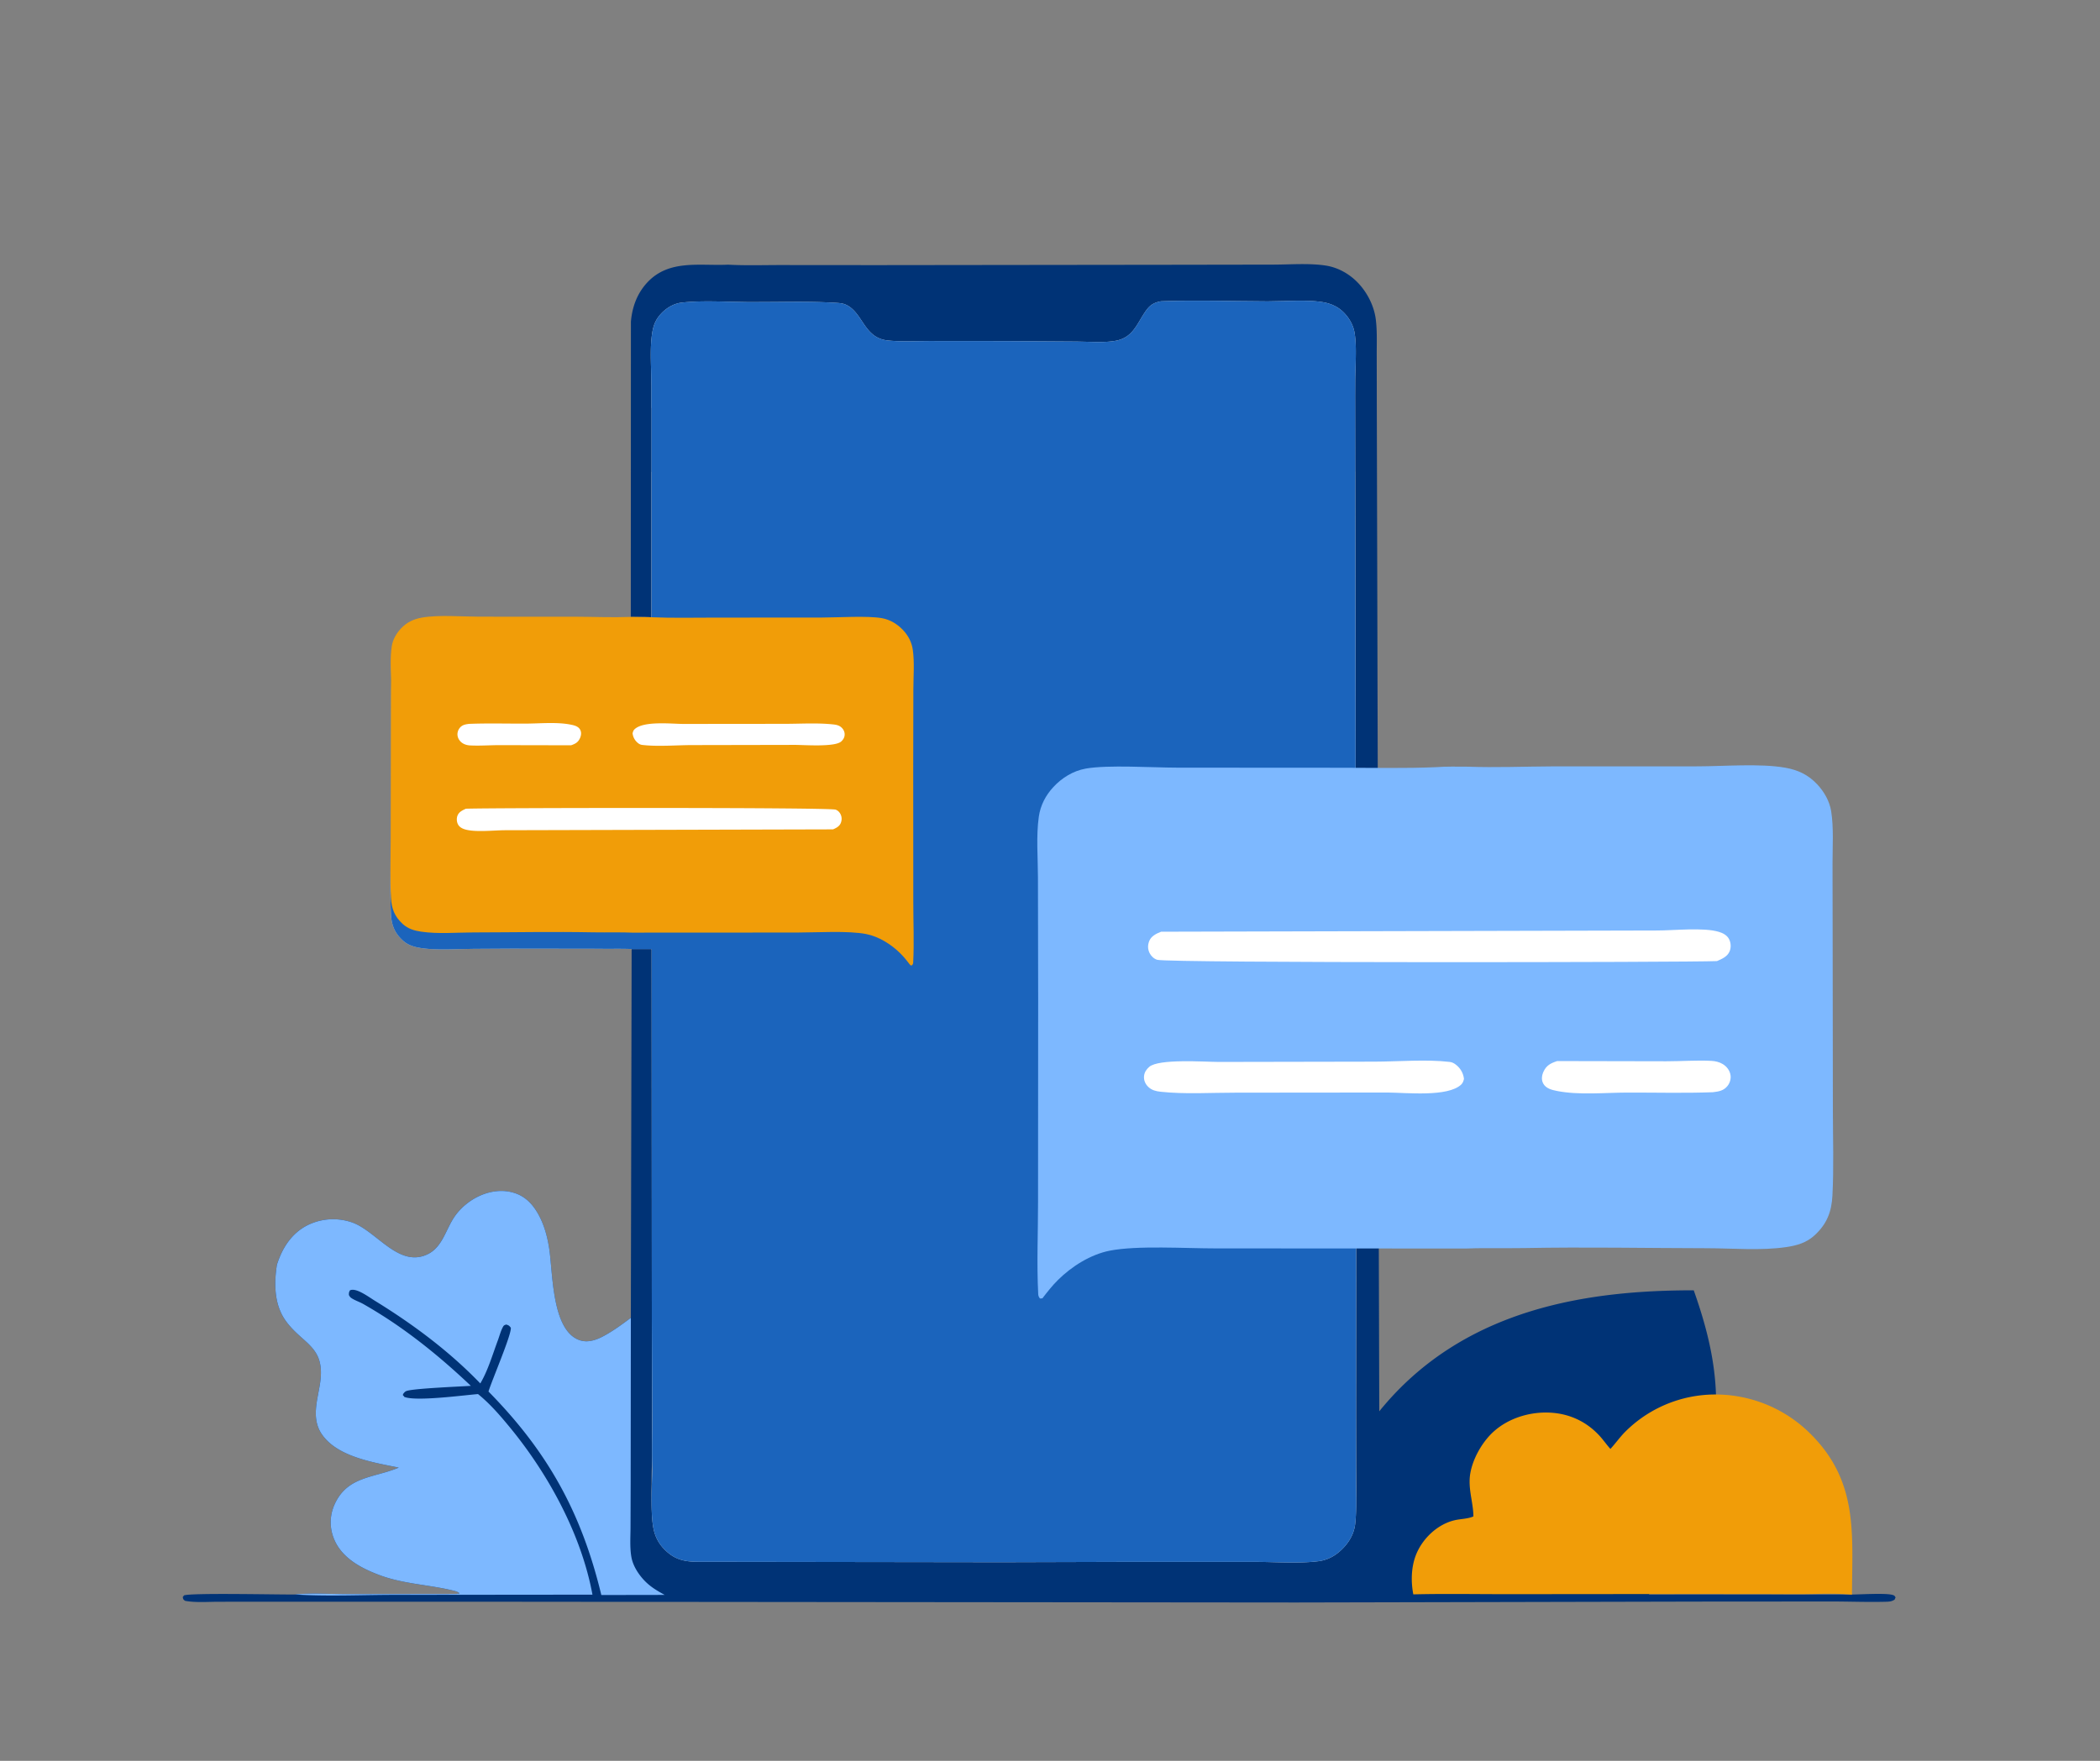
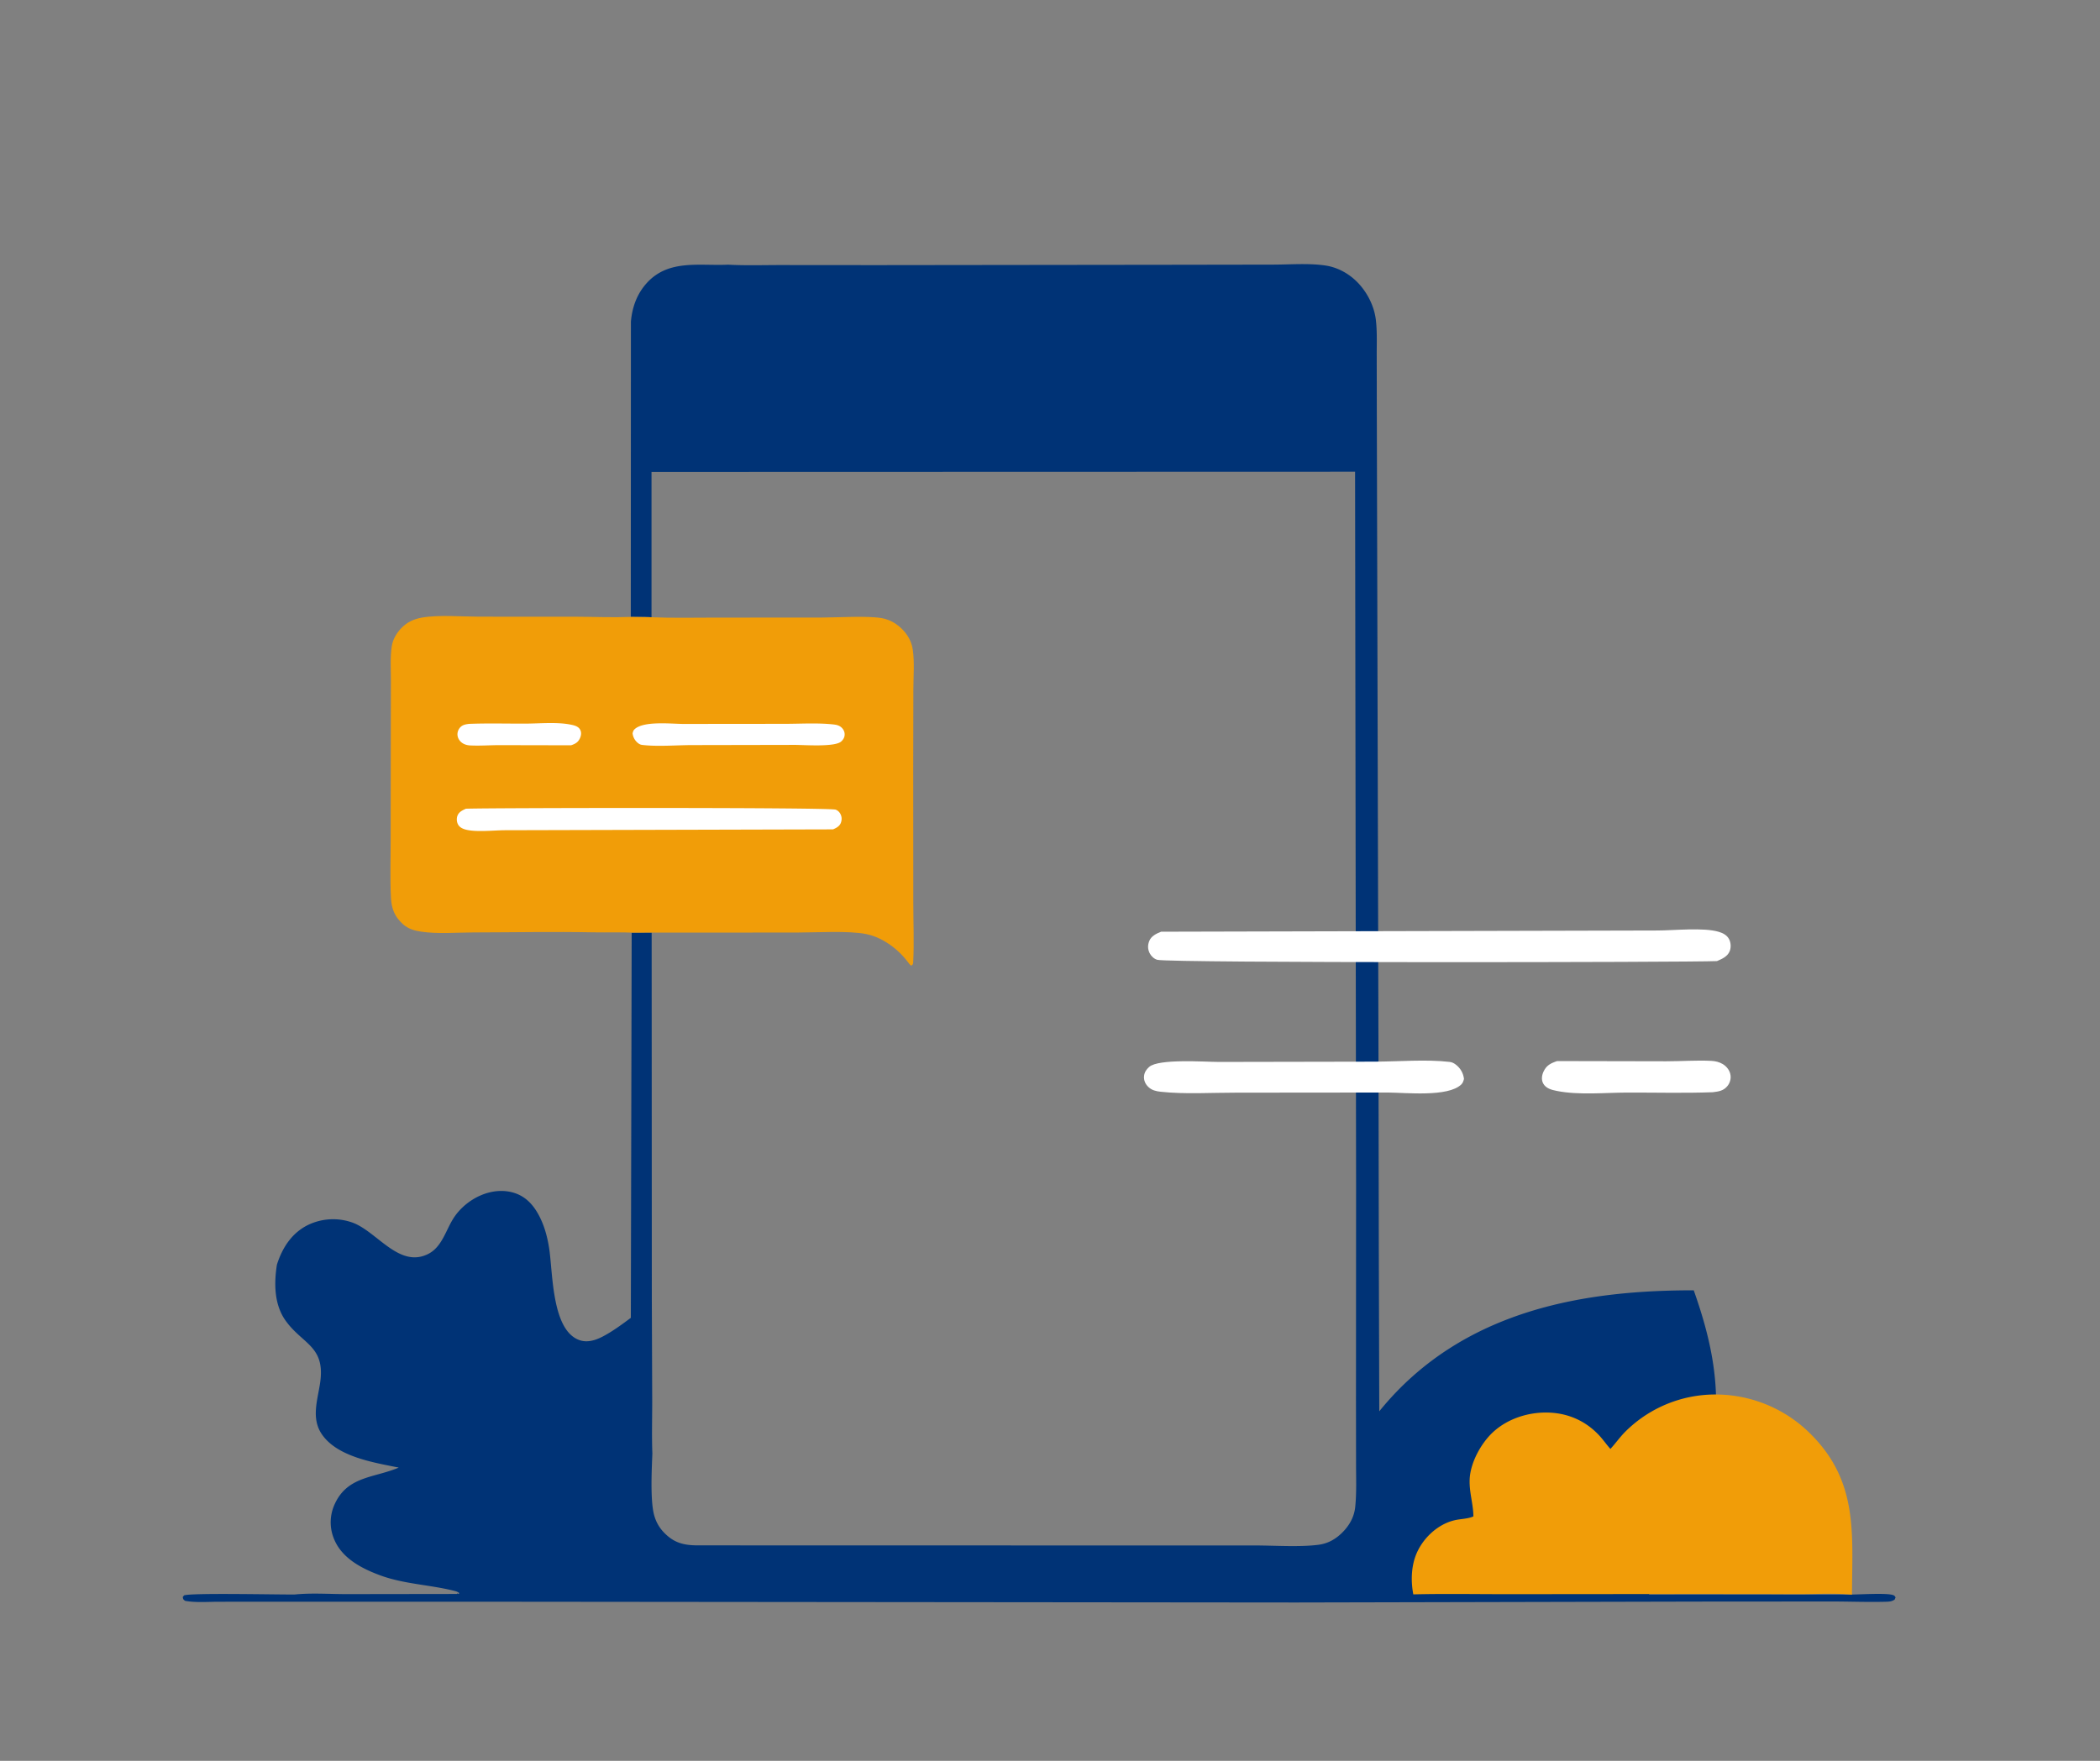
<svg xmlns="http://www.w3.org/2000/svg" width="496" height="416" fill="none">
  <rect width="100%" height="100%" fill="#808080" stroke="none" />
  <g clip-path="url(#B)">
    <path d="M171.996 62.531c4.141.23 8.349.086 12.496.089l22.542.018 69.622-.082 23.986-.038c4.025-.001 8.515-.383 12.492.224 3.064.468 5.907 2.155 7.956 4.457s3.504 5.299 3.872 8.362c.321 2.68.202 5.461.207 8.157l.018 12.063.103 39.517.31 120.574.059 38.658.112 38.898c20.008-24.71 49.973-28.586 74.274-28.586 7.549 21.318 9.351 40.746-10.585 71.857l18.134-.009 29.559.027c2.12.003 8.116-.396 9.831.087.455.128.501.206.731.586l-.22.52c-.72.497-1.416.497-2.278.518-4.221.104-8.483-.068-12.709-.067l-30.883.022-95.482.213-190.943-.181-50.107.001-13.372.008c-2.589.001-5.457.246-7.998-.215-.456-.344-.442-.331-.559-.892l.301-.399c1.743-.63 22.337-.163 26.16-.211 3.953-.4 8.204-.089 12.185-.088l26.124-.037.118-.179.094.2.101-.083.181-.023.053-.111c-.415-.36-.868-.459-1.391-.588-5.718-1.414-11.699-1.55-17.298-3.617-4.268-1.576-8.855-3.926-10.779-8.311-.07-.155-.136-.313-.198-.471s-.12-.319-.175-.481-.104-.324-.151-.489-.088-.329-.126-.495-.072-.333-.101-.501-.055-.337-.076-.506-.038-.339-.051-.509a10.24 10.24 0 0 1-.025-.51 9.93 9.93 0 0 1 0-.512 10.24 10.24 0 0 1 .026-.51 10.08 10.08 0 0 1 .051-.509 10.45 10.45 0 0 1 .077-.506 10.06 10.06 0 0 1 .102-.5 9.94 9.94 0 0 1 .126-.496c.046-.164.097-.327.151-.488s.113-.322.175-.481c2.892-7.155 9.27-6.66 15.163-9.096l.193-.083c-5.858-1.199-14.46-2.511-18.135-7.844-2.568-3.725-1.063-8.019-.447-12.056 1.343-8.79-4.047-9.171-8.079-14.739-2.766-3.82-2.809-8.809-2.111-13.29 1.233-3.91 3.423-7.376 7.159-9.301.199-.1.4-.195.604-.285s.409-.176.617-.255.418-.156.63-.225.425-.135.64-.194a14.31 14.31 0 0 1 .648-.162 13.24 13.24 0 0 1 .655-.13 13.38 13.38 0 0 1 .661-.097 13.49 13.49 0 0 1 .665-.065c.222-.017.445-.027.668-.032a12.4 12.4 0 0 1 .668 0c.223.006.445.017.667.033a14.76 14.76 0 0 1 .665.066 14.72 14.72 0 0 1 .661.099 13.25 13.25 0 0 1 .655.131 14.24 14.24 0 0 1 .648.163 14.23 14.23 0 0 1 .639.195c5.885 1.891 11.146 10.952 18.093 7.558 3.472-1.696 4.265-5.881 6.296-8.832 2.958-4.301 8.784-7.226 13.98-5.676 2.895.864 4.717 2.943 6.064 5.54 1.202 2.316 1.87 4.826 2.288 7.39.937 5.745.55 19.563 7.198 21.895 1.883.66 3.834.012 5.522-.872 2.323-1.217 4.501-2.836 6.603-4.398l.199-91.005 4.72-.003.039 86.72.091 23.642c.009 4.221-.126 8.486.037 12.7-.149 3.726-.511 10.986.39 14.444.414 1.588 1.15 2.954 2.279 4.148 2.327 2.462 4.599 3.075 7.861 3.112l101.11.021 30.646.001c4.628.002 10.657.42 15.074-.165 2.202-.291 4.018-1.317 5.577-2.868 1.687-1.677 2.828-3.683 3.071-6.074.334-3.281.199-6.646.196-9.94l-.018-15.523.026-50.662-.24-168.45-166.173.048.001 34.336c-1.62-.128-3.268-.074-4.893-.074l.026-69.764c.299-3.451 1.451-6.627 3.825-9.203 5.149-5.583 12.406-3.923 19.151-4.254z" fill="#003376" />
-     <path d="M65.406 298.797c1.233-3.91 3.423-7.375 7.159-9.301a13.37 13.37 0 0 1 .604-.285 13.66 13.66 0 0 1 .617-.255c.208-.08.418-.155.63-.225s.425-.135.639-.194a14.31 14.31 0 0 1 .648-.162c.217-.048.436-.092.655-.13a13.38 13.38 0 0 1 .661-.097c.221-.027.443-.049.665-.065s.445-.027.668-.032a12.4 12.4 0 0 1 .668 0c.223.006.445.017.667.034a13.43 13.43 0 0 1 .665.065c.221.028.441.061.661.099s.438.082.655.132.434.103.648.162a14.23 14.23 0 0 1 .639.195c5.885 1.891 11.146 10.953 18.093 7.559 3.471-1.696 4.265-5.881 6.296-8.833 2.957-4.301 8.784-7.226 13.98-5.676 2.895.864 4.717 2.944 6.064 5.54 1.202 2.316 1.87 4.826 2.288 7.39.937 5.746.55 19.563 7.198 21.895 1.882.661 3.834.012 5.522-.872 2.323-1.217 4.501-2.835 6.603-4.398l-.041 38.596-.035 10.858c-.005 2.294-.197 4.828.211 7.093.379 2.11 1.759 4.211 3.254 5.712 1.389 1.394 2.9 2.262 4.608 3.204l-14.969.026c-4.673-19.437-12.645-33.85-26.652-48.074.732-2.47 5.558-13.676 5.266-15.092-.404-.498-.461-.538-1.071-.738-.527.177-.588.189-.856.711-.486.944-.763 2.052-1.133 3.048-1.222 3.28-2.355 7.166-4.139 10.158-7.34-7.626-15.911-14.005-24.907-19.536-1.299-.799-3.784-2.657-5.305-2.586-.304.014-.316.035-.565.123-.263.45-.254.575-.261 1.103.15.283.286.515.556.701.858.593 1.933.91 2.85 1.432 2.404 1.371 4.753 2.829 7.049 4.374 6.603 4.471 12.57 9.487 18.355 14.956-2.434.169-13.275.598-15.139 1.196-.453.146-.575.398-.885.743v.389l.175.057.117.222c2.699 1.119 13.812-.361 17.423-.664 2.802 2.26 5.211 5.058 7.495 7.831 9.1 11.048 16.924 25.373 19.534 39.561l-46.766.045c-7.788.007-15.777.399-23.543-.086 3.953-.4 8.203-.089 12.185-.087l26.125-.038.118-.178.094.199.101-.083.181-.023.053-.11c-.416-.361-.868-.459-1.391-.589-5.718-1.414-11.699-1.55-17.298-3.617-4.268-1.576-8.855-3.926-10.779-8.311a10.17 10.17 0 0 1-.198-.471c-.062-.159-.12-.319-.174-.481s-.104-.324-.151-.488a10.28 10.28 0 0 1-.126-.496c-.038-.166-.072-.333-.101-.501a10.38 10.38 0 0 1-.076-.506c-.021-.169-.038-.338-.051-.509a10.24 10.24 0 0 1-.025-.51c-.004-.17-.004-.341 0-.511a10.22 10.22 0 0 1 .026-.511 10.08 10.08 0 0 1 .051-.509 10.41 10.41 0 0 1 .077-.505c.03-.168.064-.335.102-.501a10.23 10.23 0 0 1 .126-.496c.046-.164.097-.327.151-.488s.113-.322.175-.48c2.892-7.156 9.27-6.661 15.163-9.097.065-.026.129-.055.193-.083-5.858-1.199-14.46-2.511-18.135-7.843-2.568-3.726-1.063-8.02-.447-12.056 1.343-8.791-4.047-9.172-8.079-14.74-2.766-3.82-2.809-8.808-2.111-13.29z" fill="#7db8ff" />
    <g fill-rule="evenodd">
      <use href="#C" fill="#d9d9d9" />
      <use href="#C" fill="url(#A)" />
    </g>
    <path d="M148.993 145.751l4.894.074c4.859.21 9.757.09 14.623.091l25.55-.016c3.921-.003 10.784-.465 14.24.146 1.942.343 3.696 1.418 5.029 2.852 1.213 1.305 2.012 2.837 2.264 4.605.428 2.997.139 6.364.134 9.399l-.034 18.844.019 31.306c-.006 4.746.22 9.61-.027 14.342-.015.29-.098.453-.271.681l-.379-.025c-.761-.991-1.526-1.964-2.418-2.844-2.143-2.114-5.061-3.951-8.046-4.536-4.252-.833-11.764-.347-16.408-.352l-34.244.018-4.72.002c-2.156-.094-4.341-.042-6.501-.054l-2.586-.017c-9.408-.182-18.851.009-28.263.024-4.004.007-8.388.402-12.341-.177-1.653-.242-3.135-.672-4.385-1.814-1.922-1.758-2.65-3.634-2.782-6.181-.227-4.395-.073-8.86-.069-13.261l.031-23.874.023-14.221c.006-2.628-.199-5.513.209-8.107.246-1.564 1.089-3.026 2.166-4.17 1.401-1.488 2.977-2.226 4.97-2.578 3.887-.686 9.519-.216 13.609-.21l22.473.005c4.404.019 8.838.208 13.238.048z" fill="#f19d08" />
    <g fill="#fff">
      <path d="M110.809 171.018c4.401-.173 8.859-.044 13.265-.058 3.433-.01 7.482-.437 10.847.263.817.17 1.701.399 2.124 1.206.319.608.223 1.329-.044 1.935-.447 1.017-1.104 1.362-2.112 1.714l-16.858-.034c-2.308-.003-4.708.188-7.002.067-.61-.033-1.237-.187-1.756-.52-.647-.413-1.122-1.084-1.21-1.856-.069-.591.111-1.218.47-1.691.593-.785 1.35-.91 2.276-1.026zm-.773 20.049c3.9-.211 85.493-.341 87.313.213.518.158.963.62 1.19 1.104.31.661.316 1.319.067 1.999-.307.835-1.09 1.235-1.852 1.559l-77.337.202c-2.657-.007-7.279.553-9.692-.23-.665-.215-1.274-.568-1.586-1.225-.291-.61-.325-1.413-.061-2.039.362-.86 1.163-1.216 1.958-1.583zm51.312-20.034l23.765-.023c3.842.008 7.976-.279 11.79.151.714.08 1.362.242 1.894.756.485.471.756 1.091.692 1.778-.056.611-.358 1.075-.801 1.481-1.484 1.361-8.674.817-10.898.809l-24.414.047c-3.697.011-8.086.395-11.713-.043-.373-.045-.657-.19-.954-.421a3.39 3.39 0 0 1-1.298-2.331c.095-.36.167-.649.444-.922 2.084-2.04 8.592-1.302 11.493-1.282z" />
    </g>
-     <path d="M346.644 181.134c-2.472 0-4.978-.083-7.442.113-7.39.32-14.84.138-22.239.139l-38.858-.024c-5.964-.005-16.401-.711-21.658.222-2.953.524-5.621 2.164-7.648 4.353-1.845 1.993-3.06 4.33-3.444 7.028-.649 4.575-.211 9.714-.203 14.346l.051 28.759-.028 47.781c.009 7.244-.334 14.666.041 21.889.023.443.149.692.411 1.039l.577-.038c1.158-1.513 2.321-2.998 3.678-4.34 3.26-3.226 7.697-6.031 12.237-6.924 6.466-1.271 17.891-.529 24.953-.536l52.08.026 7.179.003c3.279-.143 6.602-.063 9.887-.081l3.933-.027c14.308-.277 28.67.014 42.984.037 6.09.01 12.757.613 18.768-.27 2.514-.369 4.769-1.025 6.669-2.769 2.923-2.683 4.03-5.547 4.231-9.433.345-6.708.111-13.522.104-20.239l-.047-36.437-.035-21.705c-.008-4.011.303-8.414-.318-12.373-.374-2.388-1.656-4.618-3.295-6.365-2.131-2.271-4.528-3.397-7.559-3.934-5.911-1.047-14.477-.33-20.697-.321l-34.178.008c-6.699.029-13.441.318-20.134.073z" fill="#7db8ff" />
    <g fill="#fff">
      <path d="M404.551 258.043c-6.719.251-13.524.063-20.252.083-5.24.016-11.423.636-16.56-.383-1.246-.247-2.597-.58-3.242-1.753-.487-.885-.341-1.934.066-2.815.683-1.479 1.686-1.981 3.226-2.494l25.736.051c3.524.003 7.189-.275 10.689-.098.933.047 1.89.272 2.682.755.988.601 1.713 1.578 1.848 2.701.104.86-.171 1.771-.718 2.46-.906 1.142-2.061 1.324-3.475 1.493zm.98-30.983c-5.906.301-129.441.485-132.195-.303-.785-.224-1.459-.883-1.803-1.572-.469-.94-.478-1.876-.101-2.845.464-1.188 1.65-1.758 2.804-2.219l117.091-.288c4.023.01 11.021-.787 14.674.327 1.007.307 1.928.81 2.402 1.745.44.868.491 2.011.092 2.902-.549 1.224-1.761 1.73-2.964 2.253zm-77.765 31.054l-35.863.033c-5.797-.011-12.036.407-17.792-.219-1.077-.118-2.055-.354-2.857-1.105-.733-.686-1.142-1.591-1.045-2.594.085-.891.541-1.569 1.209-2.161 2.239-1.987 13.089-1.193 16.445-1.181l36.842-.068c5.579-.017 12.202-.578 17.675.061.564.066.993.278 1.44.616 1.133.856 1.795 2.039 1.959 3.402-.143.525-.251.947-.67 1.344-3.146 2.979-12.966 1.901-17.343 1.872z" />
    </g>
    <path d="M437.42 376.754c.054-14.426 1.534-26.672-9.735-37.94l-.566-.555-.58-.541-.593-.526-.606-.512-.619-.496-.631-.48-.643-.464-.654-.448-.666-.433-.676-.415-.686-.398-.696-.381-.705-.363-.714-.345c-.239-.113-.48-.222-.723-.328l-.73-.31-.738-.291-.745-.273-.752-.254-.758-.235-.764-.216-.769-.197-.773-.178-.778-.158-.781-.139-.785-.12-.787-.099c-.263-.031-.526-.057-.79-.081l-.791-.06-.793-.041-.793-.02-.794-.001c-.488.005-.976.022-1.463.051a30.91 30.91 0 0 0-1.458.122c-.486.053-.969.118-1.451.194a30.6 30.6 0 0 0-1.44.263c-.478.1-.953.211-1.425.334a28.87 28.87 0 0 0-1.407.402 30.5 30.5 0 0 0-1.386.469c-.458.168-.912.347-1.361.537s-.894.391-1.334.602a31.25 31.25 0 0 0-1.302.666 30.62 30.62 0 0 0-1.269.729 29.88 29.88 0 0 0-1.231.789 29.96 29.96 0 0 0-1.192.849 30.2 30.2 0 0 0-1.148.905 30.43 30.43 0 0 0-1.103.96 30.52 30.52 0 0 0-1.055 1.012c-1.231 1.261-2.231 2.693-3.418 3.977-.952-1.059-1.749-2.241-2.724-3.274-3.045-3.228-6.955-5.033-11.389-5.293-4.799-.281-9.909 1.242-13.499 4.496-2.911 2.638-5.469 7.302-5.633 11.267-.125 3.032.858 5.799.885 8.745-1.263.585-2.982.578-4.353.887-4.194.945-7.849 4.493-9.309 8.461-1.042 2.831-1.099 6.13-.531 9.071 7.725-.187 15.487-.03 23.217-.046l44.981-.041 23.17.027c4.009.005 8.262-.267 12.242.137z" fill="#f19d08" />
  </g>
  <defs>
    <linearGradient id="A" x1="242.635" y1="361.044" x2="242.635" y2="105.723" gradientUnits="userSpaceOnUse">
      <stop offset="1" stop-color="#1b64bc" />
    </linearGradient>
    <clipPath id="B">
      <rect width="496" height="416" rx="24" fill="#fff" />
    </clipPath>
-     <path id="C" d="M274.548 71.168l-.3.011c-1.559.255-2.56.816-3.496 2.106-.538.742-.992 1.507-1.434 2.251-1.372 2.31-2.623 4.418-5.889 4.988-2.089.365-4.44.293-6.683.225l-2.293-.052-17.12-.111-17.893-.017-2.656.03c-2.346.04-4.719.081-7.014-.154-1.289-.131-2.375-.497-3.42-1.283-1.167-.878-1.981-2.1-2.789-3.314-1.004-1.508-2-3.004-3.656-3.812-.687-.335-1.43-.427-2.184-.475-4.802-.308-9.695-.262-14.557-.216l-6.237.031-4.494-.084c-3.856-.099-7.852-.202-11.467.206-2.13.24-4.138 1.627-5.413 3.308-.972 1.281-1.332 2.596-1.555 4.161-.383 2.694-.296 5.645-.212 8.513l.071 3.559-.004 5.318h.033l.001 53.345c-1.253-.099-2.523-.089-3.786-.08l-1.108.006c-2.961.108-5.938.057-8.91.007l-4.328-.055-22.473-.005a136.52 136.52 0 0 1-3.653-.076c-3.4-.101-7.137-.212-9.956.286-1.993.352-3.569 1.089-4.97 2.578-1.077 1.144-1.921 2.606-2.166 4.17-.305 1.938-.268 4.039-.232 6.073l.023 2.034-.023 14.221-.031 23.874-.028 3.721c-.034 3.183-.067 6.38.096 9.54.132 2.546.86 4.422 2.782 6.18 1.249 1.143 2.732 1.573 4.385 1.815 2.838.415 5.897.329 8.879.245l3.462-.068 9.04-.051 19.223.027 2.586.017 1.985-.001c1.507-.005 3.019-.011 4.516.055l4.72-.003.039 86.72.092 23.642-.022 4.126c-.025 2.861-.051 5.729.058 8.574l-.028.689c-.158 3.873-.429 10.5.419 13.755.414 1.588 1.15 2.954 2.278 4.148 2.328 2.462 4.599 3.075 7.862 3.112l71.874.102 29.236-.081 30.646.001c1.312 0 2.737.035 4.206.07 3.712.089 7.703.184 10.868-.235 2.202-.291 4.018-1.317 5.577-2.868 1.687-1.677 2.828-3.683 3.071-6.074.261-2.564.236-5.18.21-7.773l-.014-2.167-.018-15.523.026-50.662-.234-190.286.014-3.363c.002-.956.036-2.016.072-3.12.094-2.921.198-6.152-.257-8.58-.33-1.761-1.335-3.438-2.606-4.683-1.328-1.301-2.968-2.021-4.788-2.337-2.637-.458-6.2-.359-9.435-.268l-3.678.068-7.704-.073c-5.717-.072-11.447-.144-17.135.043z" />
  </defs>
</svg>